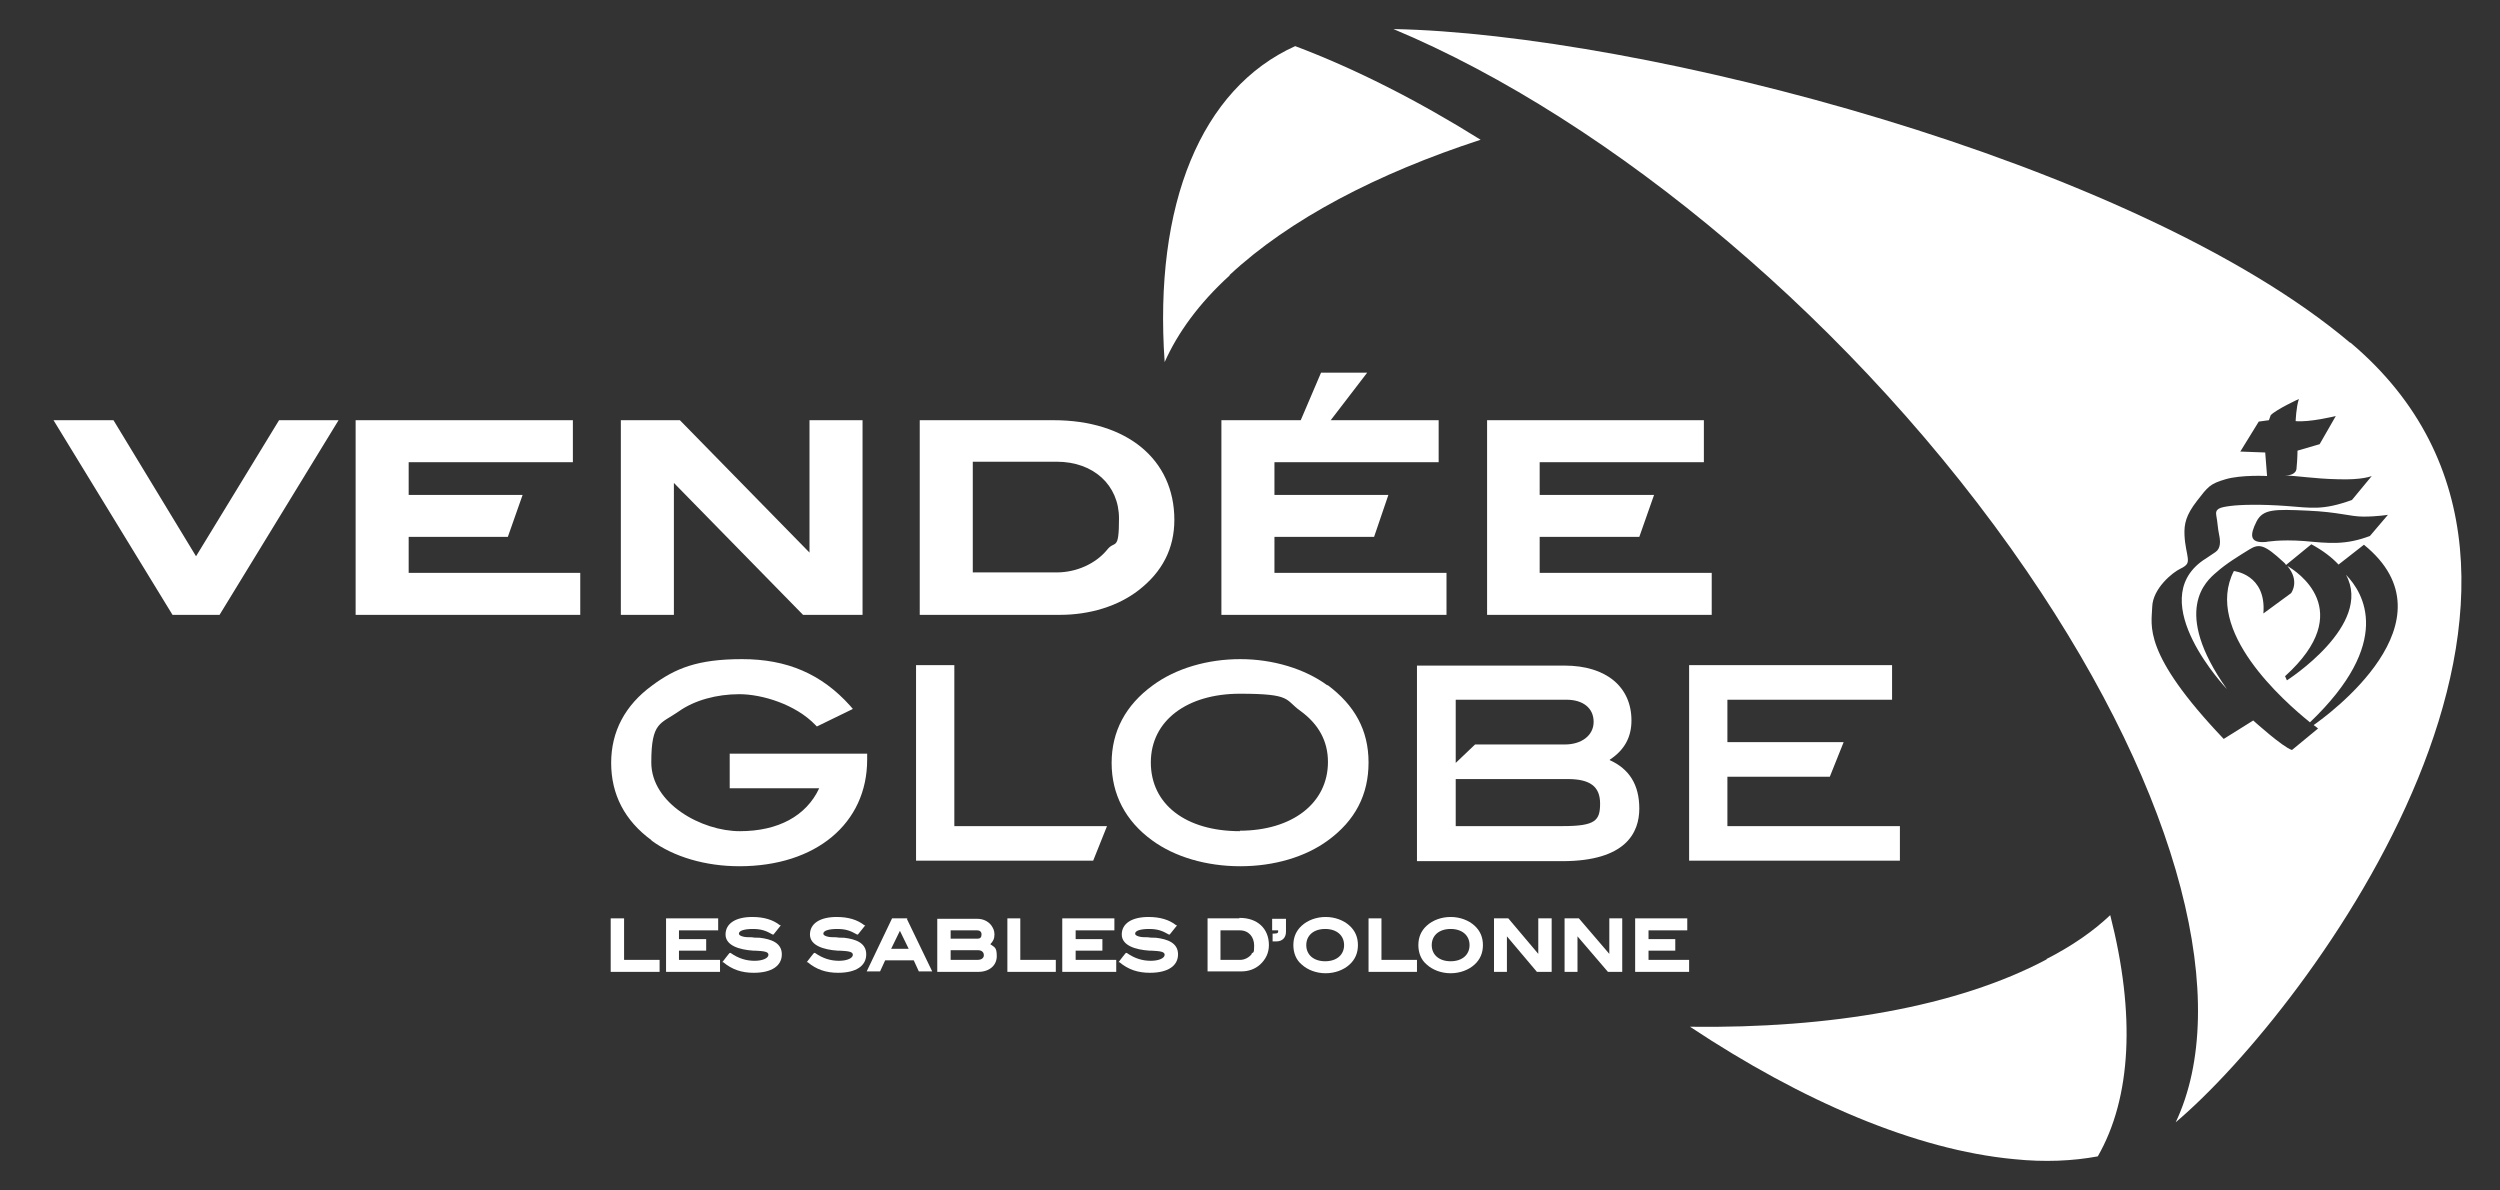
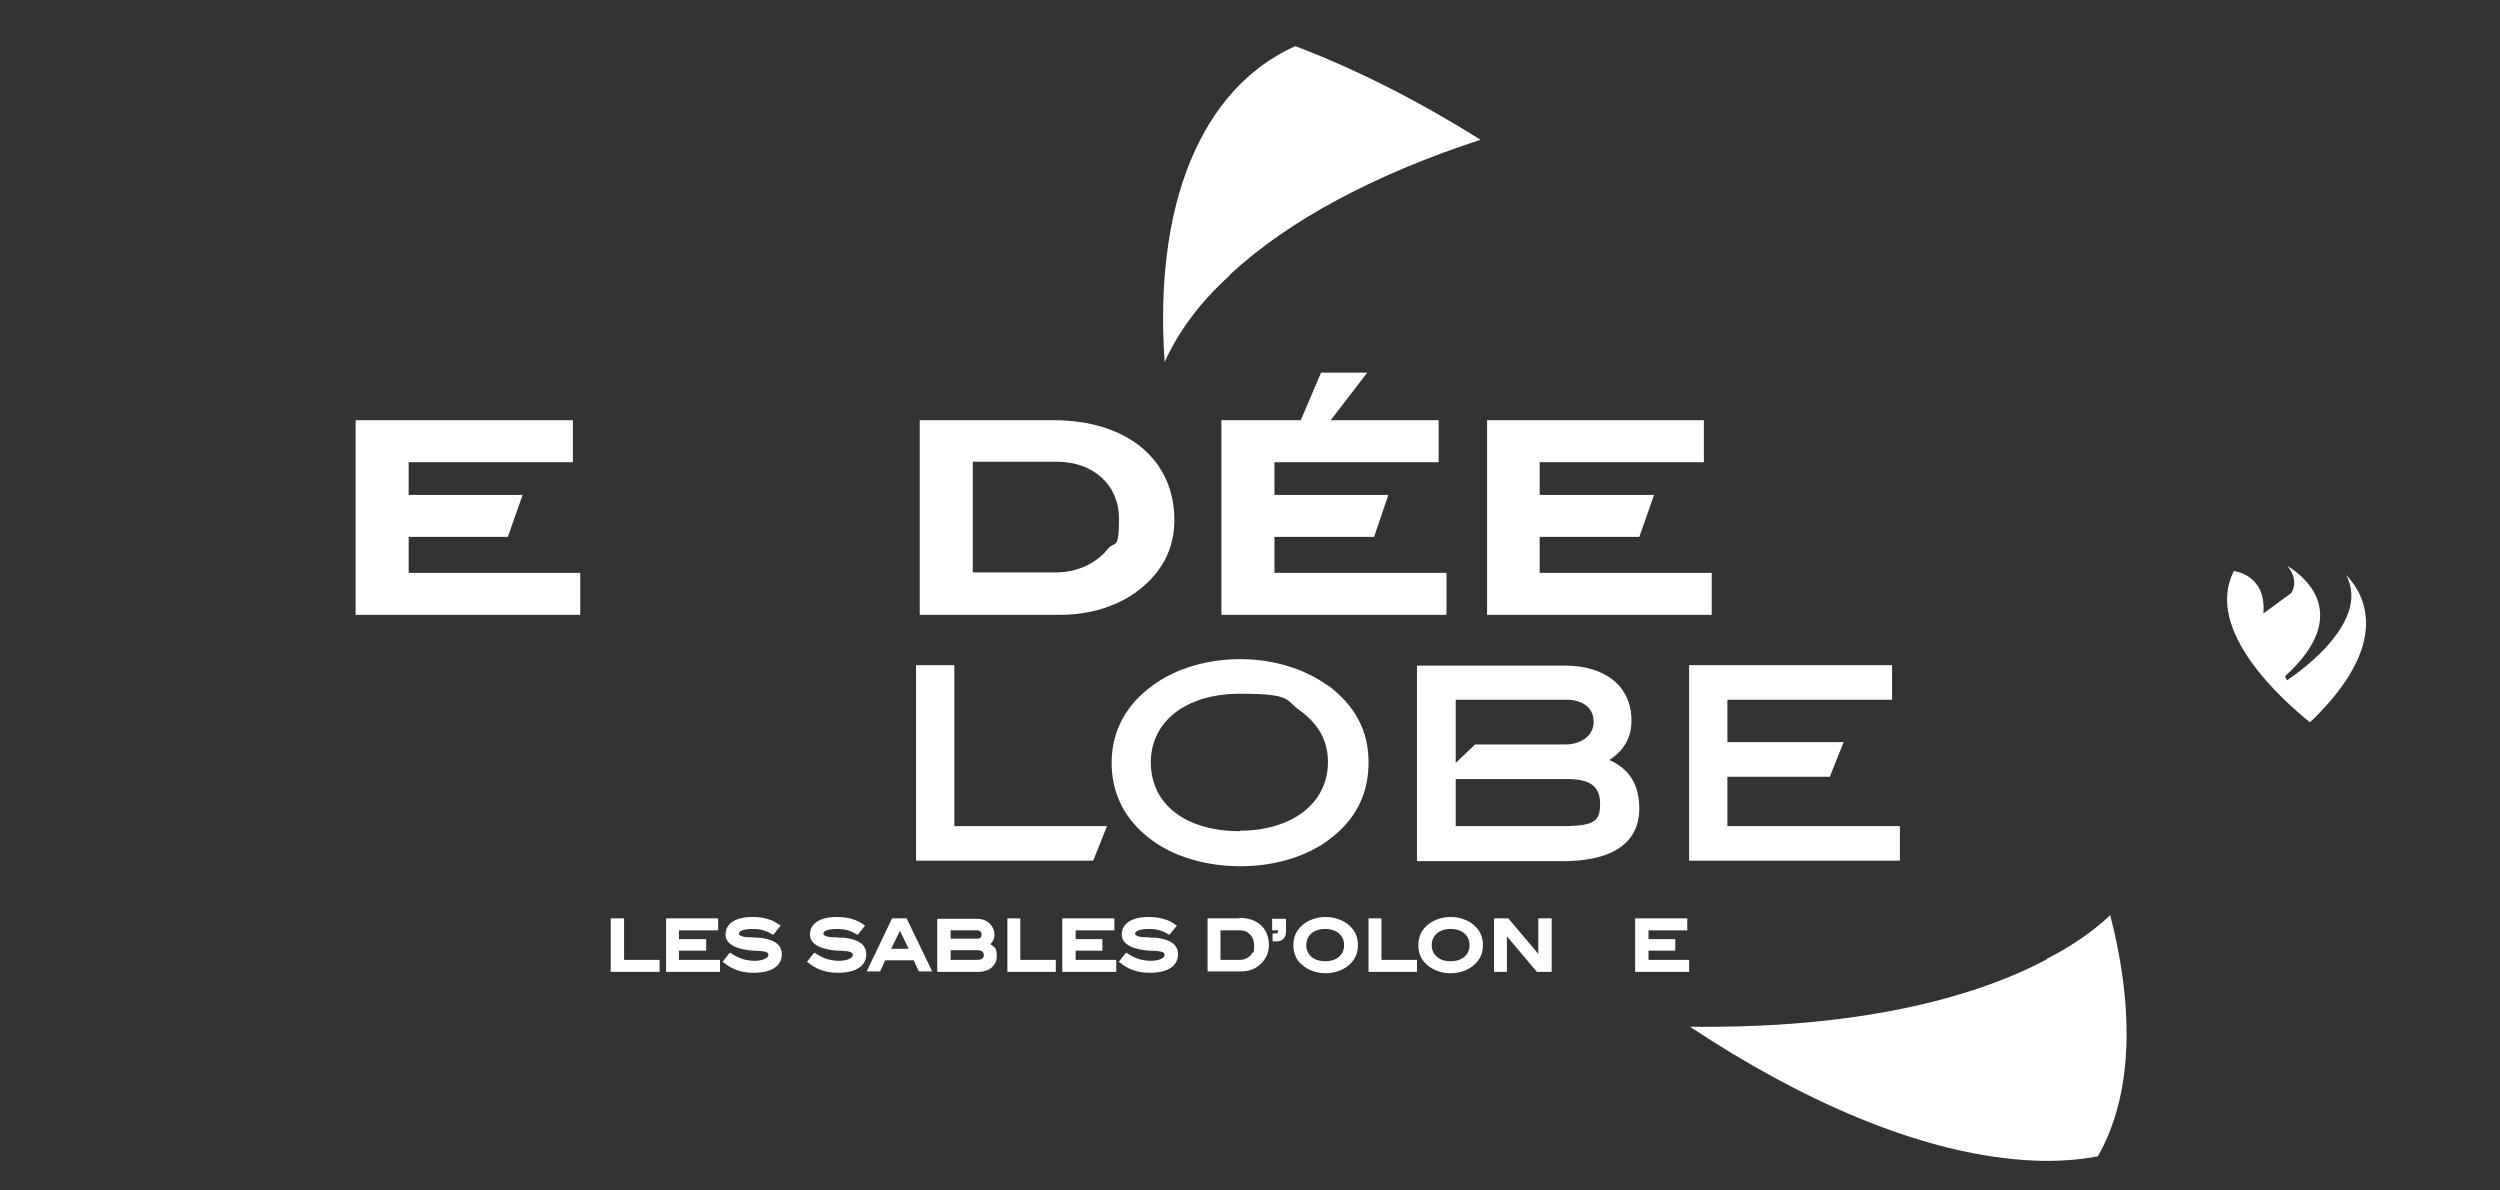
<svg xmlns="http://www.w3.org/2000/svg" version="1.1" viewBox="0 0 542 258">
  <rect x="0" y="0" width="542" height="258" fill="#333333" stroke="none" />
  <defs>
    <style>
      .cls-1 {
        fill: #fff;
      }
    </style>
  </defs>
  <g>
    <g id="Calque_1">
      <g id="Calque_1-2" data-name="Calque_1">
        <g>
          <path class="cls-1" d="M268.7,199.1h-6.9v11.5h7.3c1.6,0,3-.5,4.1-1.5,1.2-1.1,1.9-2.5,1.9-4.2,0-3.6-2.5-5.9-6.3-5.9h-.1ZM271.4,206.8c-.6.8-1.6,1.3-2.5,1.3h-4.3v-6.4h4.2c1.9,0,3.1,1.4,3.1,3.3s-.2,1.3-.6,1.8h0Z" />
          <path class="cls-1" d="M287.4,198.8c-2,0-3.9.7-5.2,1.9-1.2,1.1-1.8,2.5-1.8,4.2s.6,3.2,1.8,4.2c1.3,1.2,3.2,1.9,5.2,1.9s3.9-.7,5.2-1.9c1.2-1.1,1.8-2.5,1.8-4.2s-.6-3.1-1.8-4.2c-1.3-1.2-3.2-1.9-5.2-1.9ZM287.3,208.4c-2.5,0-4.1-1.4-4.1-3.5s1.6-3.5,4.1-3.5,4.1,1.4,4.1,3.5-1.6,3.5-4.1,3.5Z" />
          <path class="cls-1" d="M275.9,201.7h1.2v.3c0,.1,0,.4-.8.4h-.4v1.7h.8c1.3,0,2.1-.8,2.1-2.1v-2.8h-3v2.5h0Z" />
          <path class="cls-1" d="M183,203.3c-.6,0-1.2,0-1.7-.1-.8,0-1.5,0-2.1-.2s-.7-.4-.7-.6c0-.6,1.1-1,3-1s2.9.4,4.3,1.2h.2l1.6-2h-.2c-1.5-1.2-3.5-1.8-6-1.8-3.6,0-5.8,1.4-5.8,3.8s3,3.3,6,3.5h.4c1.9.1,2.9.2,2.9.9s-1.2,1.3-3,1.3-3.5-.5-5.2-1.7h-.2c0-.1-1.6,2-1.6,2h.2c1.9,1.6,4,2.3,6.6,2.3,3.9,0,6.1-1.5,6.1-4s-2.3-3.3-4.8-3.6h0Z" />
          <path class="cls-1" d="M250.6,203.3c-.6,0-1.2,0-1.7-.1-.8,0-1.5,0-2.1-.2s-.7-.4-.7-.6c0-.6,1.1-1,3-1s2.9.4,4.3,1.2h.2l1.6-2h-.2c-1.5-1.2-3.5-1.8-6-1.8-3.6,0-5.8,1.4-5.8,3.8s3,3.3,6,3.5h.4c1.9.1,2.9.2,2.9.9s-1.2,1.3-3,1.3-3.5-.5-5.2-1.7h-.2c0-.1-1.6,2-1.6,2h.2c1.9,1.6,4,2.3,6.6,2.3,3.9,0,6.1-1.5,6.1-4s-2.3-3.3-4.8-3.6h0Z" />
          <polygon class="cls-1" points="221.2 199.1 218.4 199.1 218.4 210.7 228.9 210.7 228.9 208.1 221.2 208.1 221.2 199.1" />
          <path class="cls-1" d="M214.7,204.7c.6-.6.9-1.2.9-2.1s-.3-1.4-.7-2c-.7-.9-1.8-1.4-3-1.4h-8.7v11.5h8.9c2.4,0,4-1.4,4-3.4s-.5-1.9-1.4-2.6ZM206.1,201.7h5.8c.5,0,.9.3.9.9s-.3.9-.8.9h-5.9v-1.8h0ZM212,208.1h-5.9v-2.1h5.9c.8,0,1.3.4,1.3,1.1s-.7,1-1.3,1Z" />
          <polygon class="cls-1" points="233.2 206.1 239 206.1 239 203.6 233.2 203.6 233.2 201.7 241.6 201.7 241.6 199.1 230.3 199.1 230.3 210.7 242 210.7 242 208.1 233.2 208.1 233.2 206.1" />
          <polygon class="cls-1" points="147.2 206.1 153.1 206.1 153.1 203.6 147.2 203.6 147.2 201.7 155.7 201.7 155.7 199.1 144.4 199.1 144.4 210.7 156.1 210.7 156.1 208.1 147.2 208.1 147.2 206.1" />
-           <polygon class="cls-1" points="348.9 206.8 342.3 199.1 339.2 199.1 339.2 210.7 342 210.7 342 203 348.6 210.7 351.7 210.7 351.7 199.1 348.9 199.1 348.9 206.8" />
          <path class="cls-1" d="M314.5,198.8c-2,0-3.9.7-5.2,1.9-1.2,1.1-1.8,2.5-1.8,4.2s.6,3.2,1.8,4.2c1.3,1.2,3.2,1.9,5.2,1.9s3.9-.7,5.2-1.9c1.2-1.1,1.8-2.5,1.8-4.2s-.6-3.1-1.8-4.2c-1.3-1.2-3.2-1.9-5.2-1.9ZM314.5,208.4c-2.5,0-4.1-1.4-4.1-3.5s1.6-3.5,4.1-3.5,4.1,1.4,4.1,3.5-1.6,3.5-4.1,3.5Z" />
          <polygon class="cls-1" points="333.5 206.8 327 199.1 323.9 199.1 323.9 210.7 326.7 210.7 326.7 203 333.2 210.7 336.4 210.7 336.4 199.1 333.5 199.1 333.5 206.8" />
          <polygon class="cls-1" points="135.3 199.1 132.4 199.1 132.4 210.7 143 210.7 143 208.1 135.3 208.1 135.3 199.1" />
          <path class="cls-1" d="M164.7,203.3c-.6,0-1.2,0-1.7-.1-.8,0-1.5,0-2.1-.2s-.7-.4-.7-.6c0-.6,1.1-1,3-1s2.9.4,4.3,1.2h.2l1.6-2h-.2c-1.5-1.2-3.5-1.8-6-1.8-3.6,0-5.8,1.4-5.8,3.8s3,3.3,6,3.5h.4c1.9.1,2.9.2,2.9.9s-1.2,1.3-3,1.3-3.5-.5-5.2-1.7h-.2c0-.1-1.6,2-1.6,2h.2c1.9,1.6,4,2.3,6.6,2.3,3.9,0,6.1-1.5,6.1-4s-2.3-3.3-4.8-3.6h0Z" />
          <polygon class="cls-1" points="357.4 206.1 363.2 206.1 363.2 203.6 357.4 203.6 357.4 201.7 365.8 201.7 365.8 199.1 354.5 199.1 354.5 210.7 366.2 210.7 366.2 208.1 357.4 208.1 357.4 206.1" />
          <polygon class="cls-1" points="299.5 199.1 296.7 199.1 296.7 210.7 307.2 210.7 307.2 208.1 299.5 208.1 299.5 199.1" />
          <path class="cls-1" d="M196.7,199.1h-3.3l-5.5,11.5h2.9l1.1-2.4h6.2l1.1,2.4h2.9l-5.5-11.4h.1ZM193.2,205.7l1.9-3.9,1.9,3.9h-3.8,0Z" />
-           <path class="cls-1" d="M509.5,74.3C462.7,34.8,355.3,7.3,302.1,6.3c47.1,19.7,100.8,64.2,137.3,117.5,33.8,49.4,44.4,93.9,32.3,119.5,28.9-24.4,98.5-117.9,37.9-169h-.1ZM517.8,111.5l-4,4.7c-5.3,2-8.8,1.6-14.2,1.1-5.4-.4-8.4.2-8.4.2-3.6.3-3.4-1.6-2-4.4s4-2.7,11-2.4c6.9.3,9.2,1.3,12.2,1.3s5.4-.4,5.4-.4h0ZM502.6,157.9l-5.7,4.7c-2-.6-8.4-6.4-8.4-6.4l-6.4,4c-17.8-18.7-15.6-24.6-15.5-28.6s4.4-7.5,6.1-8.3,1.7-1.4,1.6-2.4-.6-2.6-.7-4.9c-.1-2.4.3-4.3,2.7-7.4,2.4-3.1,2.8-3.7,6.2-4.7,3.4-1,9-.7,9-.7l-.4-5.1-5.4-.2,4-6.5,2.2-.3.4-1.1c1.3-1.3,6.1-3.5,6.1-3.5-.6,1.8-.7,4.8-.7,4.8,3,.3,8.7-1.1,8.7-1.1l-3.5,6.1-4.8,1.4s0,1.7-.2,3.7c0,1.5-1.7,1.7-2.6,1.7,2.5,0,6.4.7,11.5.8,5.4.2,7.4-.7,7.4-.7l-4.3,5.2c-6.4,2.3-8.8,1.7-14.2,1.3-5.4-.4-10-.3-12.2,0-2.3.3-3.3.6-3,2.1.3,1.6.3,2.7.6,4.1.3,1.4.4,3-.8,3.8-1.3.9-2.7,1.8-2.7,1.8-12.8,9,5.2,27.9,5.2,27.9-12.1-17.1-4.4-23.5-2.3-25.3,2.1-1.9,5.1-3.7,7.2-5s3.3-1,7.3,2.7c.2.2.5.4.6.7l5.5-4.5c2.6,1.4,4.5,2.9,5.9,4.4l5.5-4.3c20.5,16.6-8.2,37.2-10.9,39.1.6.4.9.7.9.7h0Z" />
          <path class="cls-1" d="M508.6,124.6c6,10.9-12.8,22.9-12.8,22.9l-.4-.9c15.8-14.3,2.4-22.8.5-23.9,2.8,3.3.8,5.9.8,5.9l-6,4.4c.7-8.5-6.4-9.2-6.4-9.2-6.6,12.9,10.8,28.2,16.5,32.8,18.1-17.3,11.7-28,7.8-32Z" />
          <path class="cls-1" d="M266.6,59.6c13-12.1,32-22,54.4-29.3-13.6-8.5-27.2-15.4-40.2-20.3-20.4,9.2-30.7,34.3-28.3,68.5,2.8-6.3,7.4-12.7,14.1-18.8h0Z" />
          <path class="cls-1" d="M443.7,208c-19.4,10.3-46.9,15-77.3,14.6,24.4,16.2,49,26.7,70.2,28.7,6.7.7,12.8.4,18.2-.6,7.3-12.7,8.2-30.8,2.7-52.3-3.7,3.5-8.3,6.7-13.8,9.5h0Z" />
-           <polygon class="cls-1" points="42.5 120.6 24.6 91.1 11.6 91.1 37.4 133.3 47.6 133.3 73.4 91.1 60.5 91.1 42.5 120.6" />
          <polygon class="cls-1" points="88.6 116.4 110.1 116.4 113.3 107.3 88.6 107.3 88.6 100.2 124.2 100.2 124.2 91.1 77.1 91.1 77.1 133.3 125.8 133.3 125.8 124.2 88.6 124.2 88.6 116.4" />
-           <polygon class="cls-1" points="146.1 104.7 174.1 133.3 187 133.3 187 91.1 175.5 91.1 175.5 119.8 147.4 91.1 134.6 91.1 134.6 133.3 146.1 133.3 146.1 104.7" />
          <path class="cls-1" d="M246.8,128c5.2-4,7.8-9.1,7.8-15.3,0-13.1-10.3-21.6-26.2-21.6h-29v42.2h30.4c6.5,0,12.6-1.9,17-5.3ZM210.9,124.2v-24.1h18.2c8,0,13.5,5.1,13.5,12.3s-.9,4.7-2.5,6.7c-2.5,3.1-6.7,5-11,5h-18.2Z" />
          <polygon class="cls-1" points="286.4 80.8 282 91.1 264.8 91.1 264.8 133.3 313.6 133.3 313.6 124.2 276.3 124.2 276.3 116.4 297.9 116.4 301 107.3 276.3 107.3 276.3 100.2 311.9 100.2 311.9 91.1 288.5 91.1 296.4 80.8 286.4 80.8" />
          <polygon class="cls-1" points="369.4 100.2 369.4 91.1 322.4 91.1 322.4 133.3 371.1 133.3 371.1 124.2 333.8 124.2 333.8 116.4 355.4 116.4 358.6 107.3 333.8 107.3 333.8 100.2 369.4 100.2" />
-           <path class="cls-1" d="M141.2,182.2c4.9,3.6,11.8,5.6,19.1,5.6,16.6,0,27.7-9.3,27.7-23.1v-1.3h-29.8v7.5h19.4c-2.8,6-8.9,9.3-17.2,9.3s-19.2-6-19.2-14.9,2-8.3,6-11.1c3.4-2.4,8.2-3.7,13.1-3.7s12.2,2.2,16.5,6.7l.3.3,7.8-3.8-.6-.7c-6.2-6.9-13.7-10.1-23.4-10.1s-14.5,2-19.5,5.7c-5.9,4.3-8.9,10-8.9,16.8s2.9,12.5,8.8,16.8h-.1Z" />
          <polygon class="cls-1" points="240 179.1 206.9 179.1 206.9 144.2 198.6 144.2 198.6 186.6 237 186.6 240 179.1" />
          <path class="cls-1" d="M287.8,148.6c-4.9-3.6-11.8-5.7-18.9-5.7s-14,2-19,5.7c-5.9,4.3-8.9,10-8.9,16.8s3,12.6,8.8,16.8c4.9,3.6,11.8,5.6,19.1,5.6s14.1-2,19-5.6c5.9-4.3,8.8-9.9,8.8-16.9s-3-12.4-8.9-16.8h0ZM268.8,180.2c-11.7,0-19.3-5.8-19.3-14.9s7.9-14.9,19.3-14.9,9.7,1.3,13.1,3.7c4,2.9,6,6.6,6,11.1,0,8.9-7.7,14.9-19.2,14.9h.1Z" />
          <polygon class="cls-1" points="410.2 151.7 410.2 144.2 366.2 144.2 366.2 186.6 411.9 186.6 411.9 179.1 374.5 179.1 374.5 168.4 396.7 168.4 399.7 160.9 374.5 160.9 374.5 151.7 410.2 151.7" />
          <path class="cls-1" d="M349,164.7c3.2-2.1,4.7-4.9,4.7-8.5,0-7.3-5.5-11.9-14.5-11.9h-32v42.4h31.5c13.8,0,16.7-6.2,16.7-11.4s-2.2-8.6-6.4-10.5h0ZM315.6,151.7h24c3.6,0,5.9,1.8,5.9,4.8s-2.7,4.9-6.2,4.9h-19.5l-4.2,4v-13.7h0ZM338.8,179.1h-23.2v-10.2h24.3c4.8,0,7,1.6,7,5.3s-1,4.9-8.1,4.9h0Z" />
        </g>
      </g>
    </g>
  </g>
</svg>